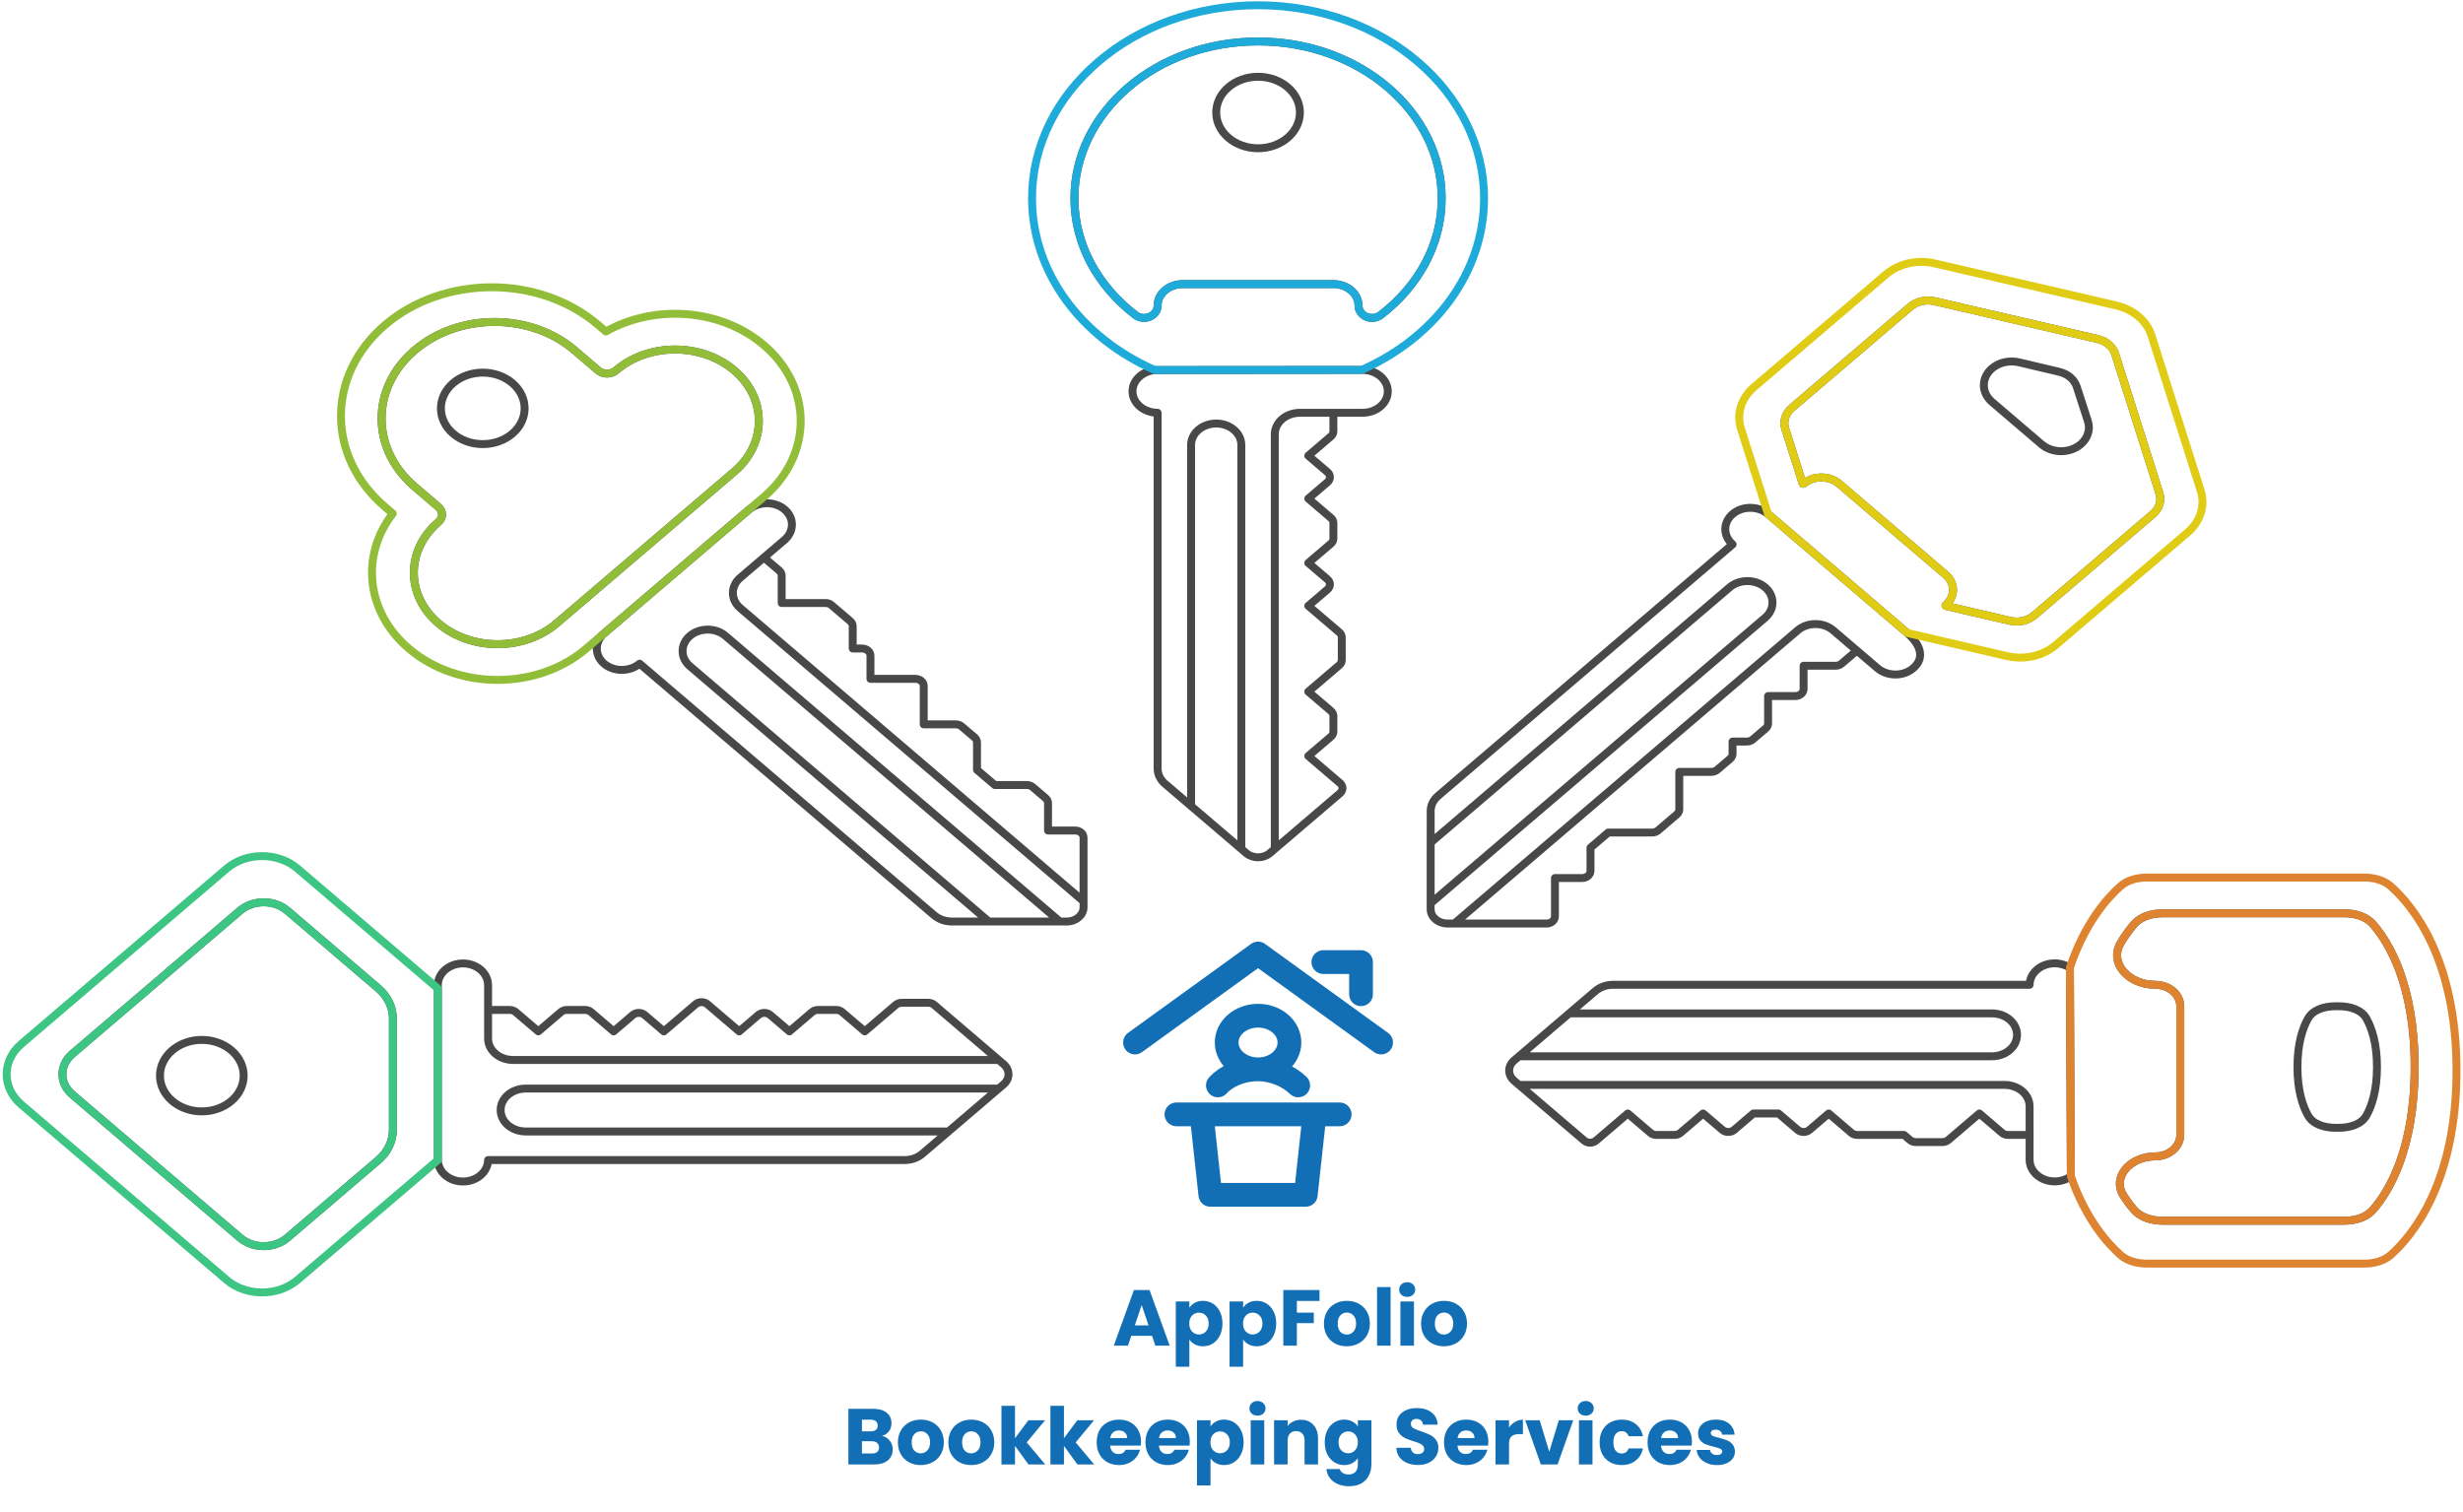
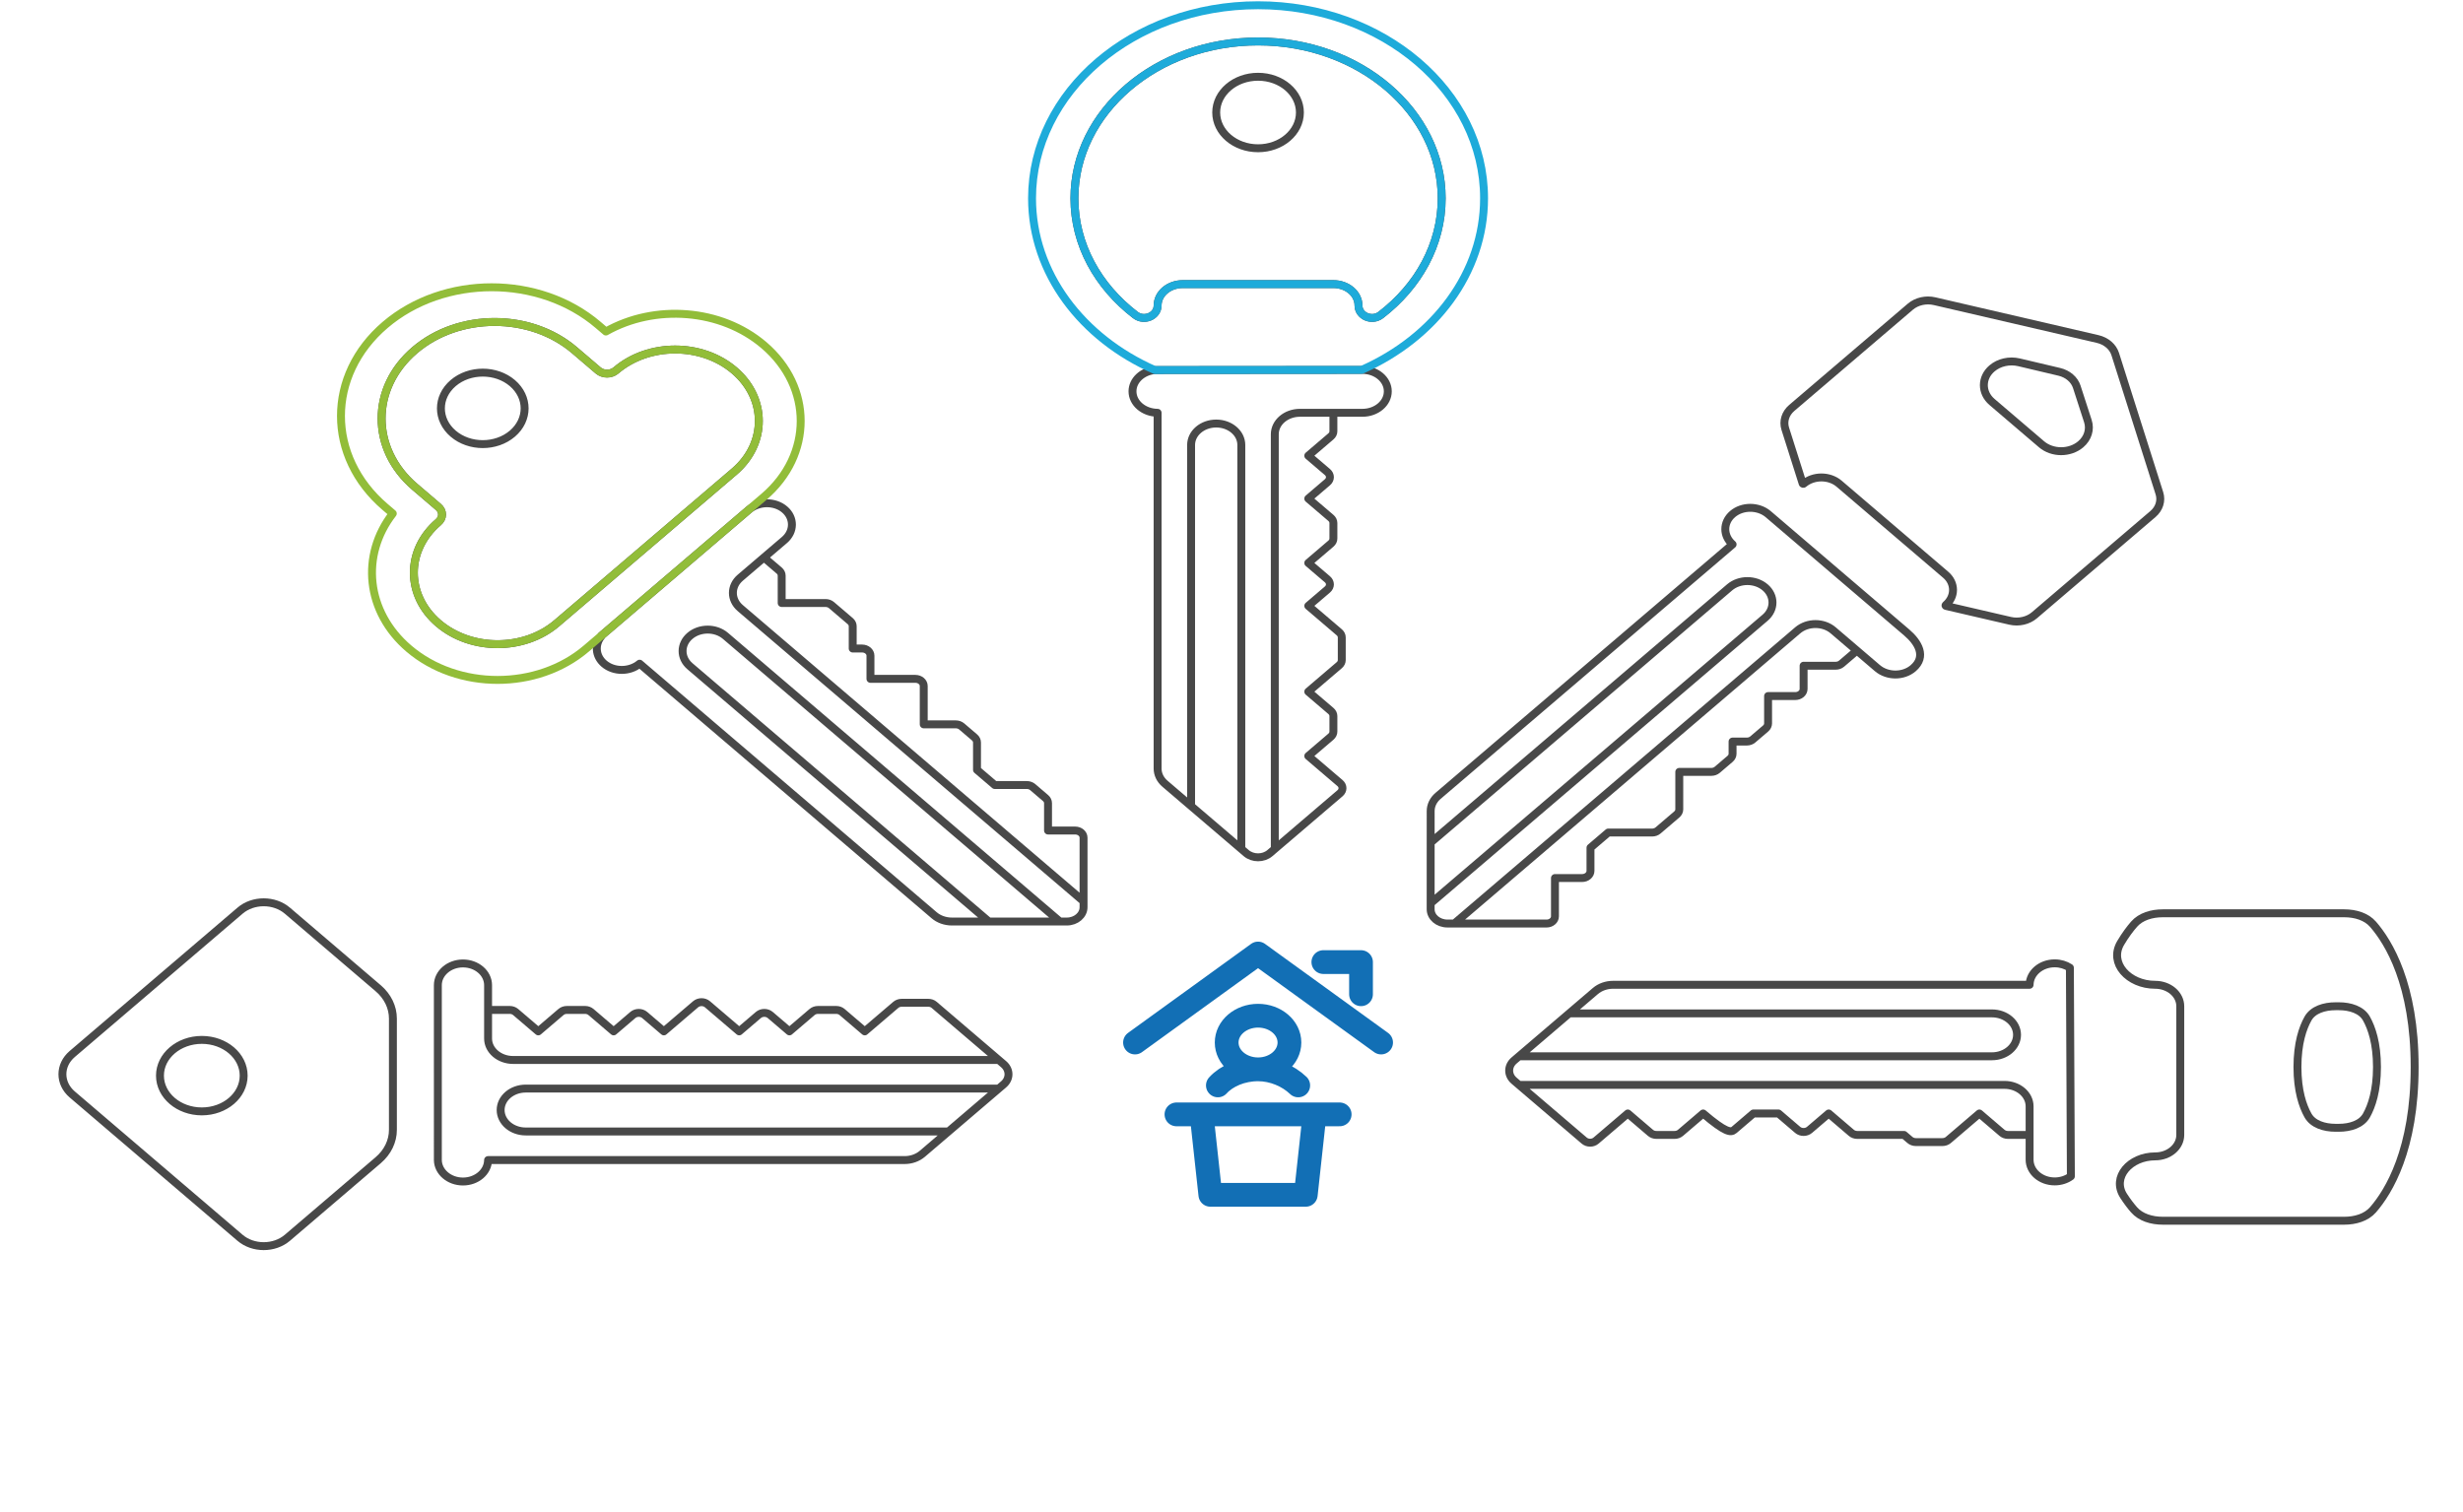
<svg xmlns="http://www.w3.org/2000/svg" width="622" height="382" viewBox="0 0 622 382" fill="none">
-   <path d="M290.931 337.412H285.691L284.851 339.892H281.271L286.351 325.852H290.311L295.391 339.892H291.771L290.931 337.412ZM290.051 334.772L288.311 329.632L286.591 334.772H290.051ZM300.357 330.312C300.691 329.792 301.151 329.372 301.737 329.052C302.324 328.732 303.011 328.572 303.797 328.572C304.717 328.572 305.551 328.805 306.297 329.272C307.044 329.738 307.631 330.405 308.057 331.272C308.497 332.138 308.717 333.145 308.717 334.292C308.717 335.438 308.497 336.452 308.057 337.332C307.631 338.198 307.044 338.872 306.297 339.352C305.551 339.818 304.717 340.052 303.797 340.052C303.024 340.052 302.337 339.892 301.737 339.572C301.151 339.252 300.691 338.838 300.357 338.332V345.212H296.937V328.732H300.357V330.312ZM305.237 334.292C305.237 333.438 304.997 332.772 304.517 332.292C304.051 331.798 303.471 331.552 302.777 331.552C302.097 331.552 301.517 331.798 301.037 332.292C300.571 332.785 300.337 333.458 300.337 334.312C300.337 335.165 300.571 335.838 301.037 336.332C301.517 336.825 302.097 337.072 302.777 337.072C303.457 337.072 304.037 336.825 304.517 336.332C304.997 335.825 305.237 335.145 305.237 334.292ZM313.931 330.312C314.265 329.792 314.725 329.372 315.311 329.052C315.898 328.732 316.585 328.572 317.371 328.572C318.291 328.572 319.125 328.805 319.871 329.272C320.618 329.738 321.205 330.405 321.631 331.272C322.071 332.138 322.291 333.145 322.291 334.292C322.291 335.438 322.071 336.452 321.631 337.332C321.205 338.198 320.618 338.872 319.871 339.352C319.125 339.818 318.291 340.052 317.371 340.052C316.598 340.052 315.911 339.892 315.311 339.572C314.725 339.252 314.265 338.838 313.931 338.332V345.212H310.511V328.732H313.931V330.312ZM318.811 334.292C318.811 333.438 318.571 332.772 318.091 332.292C317.625 331.798 317.045 331.552 316.351 331.552C315.671 331.552 315.091 331.798 314.611 332.292C314.145 332.785 313.911 333.458 313.911 334.312C313.911 335.165 314.145 335.838 314.611 336.332C315.091 336.825 315.671 337.072 316.351 337.072C317.031 337.072 317.611 336.825 318.091 336.332C318.571 335.825 318.811 335.145 318.811 334.292ZM333.226 325.852V328.592H327.506V331.552H331.786V334.212H327.506V339.892H324.086V325.852H333.226ZM340.103 340.052C339.01 340.052 338.023 339.818 337.143 339.352C336.277 338.885 335.59 338.218 335.083 337.352C334.59 336.485 334.343 335.472 334.343 334.312C334.343 333.165 334.597 332.158 335.103 331.292C335.61 330.412 336.303 329.738 337.183 329.272C338.063 328.805 339.05 328.572 340.143 328.572C341.237 328.572 342.223 328.805 343.103 329.272C343.983 329.738 344.677 330.412 345.183 331.292C345.69 332.158 345.943 333.165 345.943 334.312C345.943 335.458 345.683 336.472 345.163 337.352C344.657 338.218 343.957 338.885 343.063 339.352C342.183 339.818 341.197 340.052 340.103 340.052ZM340.103 337.092C340.757 337.092 341.31 336.852 341.763 336.372C342.23 335.892 342.463 335.205 342.463 334.312C342.463 333.418 342.237 332.732 341.783 332.252C341.343 331.772 340.797 331.532 340.143 331.532C339.477 331.532 338.923 331.772 338.483 332.252C338.043 332.718 337.823 333.405 337.823 334.312C337.823 335.205 338.037 335.892 338.463 336.372C338.903 336.852 339.45 337.092 340.103 337.092ZM351.178 325.092V339.892H347.758V325.092H351.178ZM355.376 327.572C354.776 327.572 354.283 327.398 353.896 327.052C353.523 326.692 353.336 326.252 353.336 325.732C353.336 325.198 353.523 324.758 353.896 324.412C354.283 324.052 354.776 323.872 355.376 323.872C355.963 323.872 356.443 324.052 356.816 324.412C357.203 324.758 357.396 325.198 357.396 325.732C357.396 326.252 357.203 326.692 356.816 327.052C356.443 327.398 355.963 327.572 355.376 327.572ZM357.076 328.732V339.892H353.656V328.732H357.076ZM364.634 340.052C363.541 340.052 362.554 339.818 361.674 339.352C360.808 338.885 360.121 338.218 359.614 337.352C359.121 336.485 358.874 335.472 358.874 334.312C358.874 333.165 359.128 332.158 359.634 331.292C360.141 330.412 360.834 329.738 361.714 329.272C362.594 328.805 363.581 328.572 364.674 328.572C365.768 328.572 366.754 328.805 367.634 329.272C368.514 329.738 369.208 330.412 369.714 331.292C370.221 332.158 370.474 333.165 370.474 334.312C370.474 335.458 370.214 336.472 369.694 337.352C369.188 338.218 368.488 338.885 367.594 339.352C366.714 339.818 365.728 340.052 364.634 340.052ZM364.634 337.092C365.288 337.092 365.841 336.852 366.294 336.372C366.761 335.892 366.994 335.205 366.994 334.312C366.994 333.418 366.768 332.732 366.314 332.252C365.874 331.772 365.328 331.532 364.674 331.532C364.008 331.532 363.454 331.772 363.014 332.252C362.574 332.718 362.354 333.405 362.354 334.312C362.354 335.205 362.568 335.892 362.994 336.372C363.434 336.852 363.981 337.092 364.634 337.092ZM222.752 362.692C223.565 362.865 224.218 363.272 224.712 363.912C225.205 364.538 225.452 365.258 225.452 366.072C225.452 367.245 225.038 368.178 224.212 368.872C223.398 369.552 222.258 369.892 220.792 369.892H214.252V355.852H220.572C221.998 355.852 223.112 356.178 223.912 356.832C224.725 357.485 225.132 358.372 225.132 359.492C225.132 360.318 224.912 361.005 224.472 361.552C224.045 362.098 223.472 362.478 222.752 362.692ZM217.672 361.532H219.912C220.472 361.532 220.898 361.412 221.192 361.172C221.498 360.918 221.652 360.552 221.652 360.072C221.652 359.592 221.498 359.225 221.192 358.972C220.898 358.718 220.472 358.592 219.912 358.592H217.672V361.532ZM220.192 367.132C220.765 367.132 221.205 367.005 221.512 366.752C221.832 366.485 221.992 366.105 221.992 365.612C221.992 365.118 221.825 364.732 221.492 364.452C221.172 364.172 220.725 364.032 220.152 364.032H217.672V367.132H220.192ZM232.515 370.052C231.422 370.052 230.435 369.818 229.555 369.352C228.689 368.885 228.002 368.218 227.495 367.352C227.002 366.485 226.755 365.472 226.755 364.312C226.755 363.165 227.009 362.158 227.515 361.292C228.022 360.412 228.715 359.738 229.595 359.272C230.475 358.805 231.462 358.572 232.555 358.572C233.649 358.572 234.635 358.805 235.515 359.272C236.395 359.738 237.089 360.412 237.595 361.292C238.102 362.158 238.355 363.165 238.355 364.312C238.355 365.458 238.095 366.472 237.575 367.352C237.069 368.218 236.369 368.885 235.475 369.352C234.595 369.818 233.609 370.052 232.515 370.052ZM232.515 367.092C233.169 367.092 233.722 366.852 234.175 366.372C234.642 365.892 234.875 365.205 234.875 364.312C234.875 363.418 234.649 362.732 234.195 362.252C233.755 361.772 233.209 361.532 232.555 361.532C231.889 361.532 231.335 361.772 230.895 362.252C230.455 362.718 230.235 363.405 230.235 364.312C230.235 365.205 230.449 365.892 230.875 366.372C231.315 366.852 231.862 367.092 232.515 367.092ZM245.25 370.052C244.156 370.052 243.17 369.818 242.29 369.352C241.423 368.885 240.736 368.218 240.23 367.352C239.736 366.485 239.49 365.472 239.49 364.312C239.49 363.165 239.743 362.158 240.25 361.292C240.756 360.412 241.45 359.738 242.33 359.272C243.21 358.805 244.196 358.572 245.29 358.572C246.383 358.572 247.37 358.805 248.25 359.272C249.13 359.738 249.823 360.412 250.33 361.292C250.836 362.158 251.09 363.165 251.09 364.312C251.09 365.458 250.83 366.472 250.31 367.352C249.803 368.218 249.103 368.885 248.21 369.352C247.33 369.818 246.343 370.052 245.25 370.052ZM245.25 367.092C245.903 367.092 246.456 366.852 246.91 366.372C247.376 365.892 247.61 365.205 247.61 364.312C247.61 363.418 247.383 362.732 246.93 362.252C246.49 361.772 245.943 361.532 245.29 361.532C244.623 361.532 244.07 361.772 243.63 362.252C243.19 362.718 242.97 363.405 242.97 364.312C242.97 365.205 243.183 365.892 243.61 366.372C244.05 366.852 244.596 367.092 245.25 367.092ZM259.724 369.892L256.324 365.212V369.892H252.904V355.092H256.324V363.272L259.704 358.732H263.924L259.284 364.332L263.964 369.892H259.724ZM272.087 369.892L268.687 365.212V369.892H265.267V355.092H268.687V363.272L272.067 358.732H276.287L271.647 364.332L276.327 369.892H272.087ZM288.151 364.132C288.151 364.452 288.131 364.785 288.091 365.132H280.351C280.404 365.825 280.624 366.358 281.011 366.732C281.411 367.092 281.897 367.272 282.471 367.272C283.324 367.272 283.917 366.912 284.251 366.192H287.891C287.704 366.925 287.364 367.585 286.871 368.172C286.391 368.758 285.784 369.218 285.051 369.552C284.317 369.885 283.497 370.052 282.591 370.052C281.497 370.052 280.524 369.818 279.671 369.352C278.817 368.885 278.151 368.218 277.671 367.352C277.191 366.485 276.951 365.472 276.951 364.312C276.951 363.152 277.184 362.138 277.651 361.272C278.131 360.405 278.797 359.738 279.651 359.272C280.504 358.805 281.484 358.572 282.591 358.572C283.671 358.572 284.631 358.798 285.471 359.252C286.311 359.705 286.964 360.352 287.431 361.192C287.911 362.032 288.151 363.012 288.151 364.132ZM284.651 363.232C284.651 362.645 284.451 362.178 284.051 361.832C283.651 361.485 283.151 361.312 282.551 361.312C281.977 361.312 281.491 361.478 281.091 361.812C280.704 362.145 280.464 362.618 280.371 363.232H284.651ZM300.475 364.132C300.475 364.452 300.455 364.785 300.415 365.132H292.675C292.728 365.825 292.948 366.358 293.335 366.732C293.735 367.092 294.222 367.272 294.795 367.272C295.648 367.272 296.242 366.912 296.575 366.192H300.215C300.028 366.925 299.688 367.585 299.195 368.172C298.715 368.758 298.108 369.218 297.375 369.552C296.642 369.885 295.822 370.052 294.915 370.052C293.822 370.052 292.848 369.818 291.995 369.352C291.142 368.885 290.475 368.218 289.995 367.352C289.515 366.485 289.275 365.472 289.275 364.312C289.275 363.152 289.508 362.138 289.975 361.272C290.455 360.405 291.122 359.738 291.975 359.272C292.828 358.805 293.808 358.572 294.915 358.572C295.995 358.572 296.955 358.798 297.795 359.252C298.635 359.705 299.288 360.352 299.755 361.192C300.235 362.032 300.475 363.012 300.475 364.132ZM296.975 363.232C296.975 362.645 296.775 362.178 296.375 361.832C295.975 361.485 295.475 361.312 294.875 361.312C294.302 361.312 293.815 361.478 293.415 361.812C293.028 362.145 292.788 362.618 292.695 363.232H296.975ZM305.699 360.312C306.032 359.792 306.492 359.372 307.079 359.052C307.666 358.732 308.352 358.572 309.139 358.572C310.059 358.572 310.892 358.805 311.639 359.272C312.386 359.738 312.972 360.405 313.399 361.272C313.839 362.138 314.059 363.145 314.059 364.292C314.059 365.438 313.839 366.452 313.399 367.332C312.972 368.198 312.386 368.872 311.639 369.352C310.892 369.818 310.059 370.052 309.139 370.052C308.366 370.052 307.679 369.892 307.079 369.572C306.492 369.252 306.032 368.838 305.699 368.332V375.212H302.279V358.732H305.699V360.312ZM310.579 364.292C310.579 363.438 310.339 362.772 309.859 362.292C309.392 361.798 308.812 361.552 308.119 361.552C307.439 361.552 306.859 361.798 306.379 362.292C305.912 362.785 305.679 363.458 305.679 364.312C305.679 365.165 305.912 365.838 306.379 366.332C306.859 366.825 307.439 367.072 308.119 367.072C308.799 367.072 309.379 366.825 309.859 366.332C310.339 365.825 310.579 365.145 310.579 364.292ZM317.573 357.572C316.973 357.572 316.48 357.398 316.093 357.052C315.72 356.692 315.533 356.252 315.533 355.732C315.533 355.198 315.72 354.758 316.093 354.412C316.48 354.052 316.973 353.872 317.573 353.872C318.16 353.872 318.64 354.052 319.013 354.412C319.4 354.758 319.593 355.198 319.593 355.732C319.593 356.252 319.4 356.692 319.013 357.052C318.64 357.398 318.16 357.572 317.573 357.572ZM319.273 358.732V369.892H315.853V358.732H319.273ZM328.552 358.612C329.858 358.612 330.898 359.038 331.672 359.892C332.458 360.732 332.852 361.892 332.852 363.372V369.892H329.452V363.832C329.452 363.085 329.258 362.505 328.872 362.092C328.485 361.678 327.965 361.472 327.312 361.472C326.658 361.472 326.138 361.678 325.752 362.092C325.365 362.505 325.172 363.085 325.172 363.832V369.892H321.752V358.732H325.172V360.212C325.518 359.718 325.985 359.332 326.572 359.052C327.158 358.758 327.818 358.612 328.552 358.612ZM339.468 358.572C340.255 358.572 340.942 358.732 341.528 359.052C342.128 359.372 342.588 359.792 342.908 360.312V358.732H346.328V369.872C346.328 370.898 346.122 371.825 345.708 372.652C345.308 373.492 344.688 374.158 343.848 374.652C343.022 375.145 341.988 375.392 340.748 375.392C339.095 375.392 337.755 374.998 336.728 374.212C335.702 373.438 335.115 372.385 334.968 371.052H338.348C338.455 371.478 338.708 371.812 339.108 372.052C339.508 372.305 340.002 372.432 340.588 372.432C341.295 372.432 341.855 372.225 342.268 371.812C342.695 371.412 342.908 370.765 342.908 369.872V368.292C342.575 368.812 342.115 369.238 341.528 369.572C340.942 369.892 340.255 370.052 339.468 370.052C338.548 370.052 337.715 369.818 336.968 369.352C336.222 368.872 335.628 368.198 335.188 367.332C334.762 366.452 334.548 365.438 334.548 364.292C334.548 363.145 334.762 362.138 335.188 361.272C335.628 360.405 336.222 359.738 336.968 359.272C337.715 358.805 338.548 358.572 339.468 358.572ZM342.908 364.312C342.908 363.458 342.668 362.785 342.188 362.292C341.722 361.798 341.148 361.552 340.468 361.552C339.788 361.552 339.208 361.798 338.728 362.292C338.262 362.772 338.028 363.438 338.028 364.292C338.028 365.145 338.262 365.825 338.728 366.332C339.208 366.825 339.788 367.072 340.468 367.072C341.148 367.072 341.722 366.825 342.188 366.332C342.668 365.838 342.908 365.165 342.908 364.312ZM358.121 370.032C357.094 370.032 356.174 369.865 355.361 369.532C354.547 369.198 353.894 368.705 353.401 368.052C352.921 367.398 352.667 366.612 352.641 365.692H356.281C356.334 366.212 356.514 366.612 356.821 366.892C357.127 367.158 357.527 367.292 358.021 367.292C358.527 367.292 358.927 367.178 359.221 366.952C359.514 366.712 359.661 366.385 359.661 365.972C359.661 365.625 359.541 365.338 359.301 365.112C359.074 364.885 358.787 364.698 358.441 364.552C358.107 364.405 357.627 364.238 357.001 364.052C356.094 363.772 355.354 363.492 354.781 363.212C354.207 362.932 353.714 362.518 353.301 361.972C352.887 361.425 352.681 360.712 352.681 359.832C352.681 358.525 353.154 357.505 354.101 356.772C355.047 356.025 356.281 355.652 357.801 355.652C359.347 355.652 360.594 356.025 361.541 356.772C362.487 357.505 362.994 358.532 363.061 359.852H359.361C359.334 359.398 359.167 359.045 358.861 358.792C358.554 358.525 358.161 358.392 357.681 358.392C357.267 358.392 356.934 358.505 356.681 358.732C356.427 358.945 356.301 359.258 356.301 359.672C356.301 360.125 356.514 360.478 356.941 360.732C357.367 360.985 358.034 361.258 358.941 361.552C359.847 361.858 360.581 362.152 361.141 362.432C361.714 362.712 362.207 363.118 362.621 363.652C363.034 364.185 363.241 364.872 363.241 365.712C363.241 366.512 363.034 367.238 362.621 367.892C362.221 368.545 361.634 369.065 360.861 369.452C360.087 369.838 359.174 370.032 358.121 370.032ZM375.865 364.132C375.865 364.452 375.845 364.785 375.805 365.132H368.065C368.119 365.825 368.339 366.358 368.725 366.732C369.125 367.092 369.612 367.272 370.185 367.272C371.039 367.272 371.632 366.912 371.965 366.192H375.605C375.419 366.925 375.079 367.585 374.585 368.172C374.105 368.758 373.499 369.218 372.765 369.552C372.032 369.885 371.212 370.052 370.305 370.052C369.212 370.052 368.239 369.818 367.385 369.352C366.532 368.885 365.865 368.218 365.385 367.352C364.905 366.485 364.665 365.472 364.665 364.312C364.665 363.152 364.899 362.138 365.365 361.272C365.845 360.405 366.512 359.738 367.365 359.272C368.219 358.805 369.199 358.572 370.305 358.572C371.385 358.572 372.345 358.798 373.185 359.252C374.025 359.705 374.679 360.352 375.145 361.192C375.625 362.032 375.865 363.012 375.865 364.132ZM372.365 363.232C372.365 362.645 372.165 362.178 371.765 361.832C371.365 361.485 370.865 361.312 370.265 361.312C369.692 361.312 369.205 361.478 368.805 361.812C368.419 362.145 368.179 362.618 368.085 363.232H372.365ZM381.09 360.592C381.49 359.978 381.99 359.498 382.59 359.152C383.19 358.792 383.856 358.612 384.59 358.612V362.232H383.65C382.796 362.232 382.156 362.418 381.73 362.792C381.303 363.152 381.09 363.792 381.09 364.712V369.892H377.67V358.732H381.09V360.592ZM391.244 366.692L393.664 358.732H397.304L393.344 369.892H389.124L385.164 358.732H388.824L391.244 366.692ZM400.464 357.572C399.864 357.572 399.371 357.398 398.984 357.052C398.611 356.692 398.424 356.252 398.424 355.732C398.424 355.198 398.611 354.758 398.984 354.412C399.371 354.052 399.864 353.872 400.464 353.872C401.051 353.872 401.531 354.052 401.904 354.412C402.291 354.758 402.484 355.198 402.484 355.732C402.484 356.252 402.291 356.692 401.904 357.052C401.531 357.398 401.051 357.572 400.464 357.572ZM402.164 358.732V369.892H398.744V358.732H402.164ZM403.962 364.312C403.962 363.152 404.196 362.138 404.662 361.272C405.142 360.405 405.802 359.738 406.642 359.272C407.496 358.805 408.469 358.572 409.562 358.572C410.962 358.572 412.129 358.938 413.062 359.672C414.009 360.405 414.629 361.438 414.922 362.772H411.282C410.976 361.918 410.382 361.492 409.502 361.492C408.876 361.492 408.376 361.738 408.002 362.232C407.629 362.712 407.442 363.405 407.442 364.312C407.442 365.218 407.629 365.918 408.002 366.412C408.376 366.892 408.876 367.132 409.502 367.132C410.382 367.132 410.976 366.705 411.282 365.852H414.922C414.629 367.158 414.009 368.185 413.062 368.932C412.116 369.678 410.949 370.052 409.562 370.052C408.469 370.052 407.496 369.818 406.642 369.352C405.802 368.885 405.142 368.218 404.662 367.352C404.196 366.485 403.962 365.472 403.962 364.312ZM427.272 364.132C427.272 364.452 427.252 364.785 427.212 365.132H419.472C419.525 365.825 419.745 366.358 420.132 366.732C420.532 367.092 421.018 367.272 421.592 367.272C422.445 367.272 423.038 366.912 423.372 366.192H427.012C426.825 366.925 426.485 367.585 425.992 368.172C425.512 368.758 424.905 369.218 424.172 369.552C423.438 369.885 422.618 370.052 421.712 370.052C420.618 370.052 419.645 369.818 418.792 369.352C417.938 368.885 417.272 368.218 416.792 367.352C416.312 366.485 416.072 365.472 416.072 364.312C416.072 363.152 416.305 362.138 416.772 361.272C417.252 360.405 417.918 359.738 418.772 359.272C419.625 358.805 420.605 358.572 421.712 358.572C422.792 358.572 423.752 358.798 424.592 359.252C425.432 359.705 426.085 360.352 426.552 361.192C427.032 362.032 427.272 363.012 427.272 364.132ZM423.772 363.232C423.772 362.645 423.572 362.178 423.172 361.832C422.772 361.485 422.272 361.312 421.672 361.312C421.098 361.312 420.612 361.478 420.212 361.812C419.825 362.145 419.585 362.618 419.492 363.232H423.772ZM433.616 370.052C432.643 370.052 431.776 369.885 431.016 369.552C430.256 369.218 429.656 368.765 429.216 368.192C428.776 367.605 428.529 366.952 428.476 366.232H431.856C431.896 366.618 432.076 366.932 432.396 367.172C432.716 367.412 433.109 367.532 433.576 367.532C434.003 367.532 434.329 367.452 434.556 367.292C434.796 367.118 434.916 366.898 434.916 366.632C434.916 366.312 434.749 366.078 434.416 365.932C434.083 365.772 433.543 365.598 432.796 365.412C431.996 365.225 431.329 365.032 430.796 364.832C430.263 364.618 429.803 364.292 429.416 363.852C429.029 363.398 428.836 362.792 428.836 362.032C428.836 361.392 429.009 360.812 429.356 360.292C429.716 359.758 430.236 359.338 430.916 359.032C431.609 358.725 432.429 358.572 433.376 358.572C434.776 358.572 435.876 358.918 436.676 359.612C437.489 360.305 437.956 361.225 438.076 362.372H434.916C434.863 361.985 434.689 361.678 434.396 361.452C434.116 361.225 433.743 361.112 433.276 361.112C432.876 361.112 432.569 361.192 432.356 361.352C432.143 361.498 432.036 361.705 432.036 361.972C432.036 362.292 432.203 362.532 432.536 362.692C432.883 362.852 433.416 363.012 434.136 363.172C434.963 363.385 435.636 363.598 436.156 363.812C436.676 364.012 437.129 364.345 437.516 364.812C437.916 365.265 438.123 365.878 438.136 366.652C438.136 367.305 437.949 367.892 437.576 368.412C437.216 368.918 436.689 369.318 435.996 369.612C435.316 369.905 434.523 370.052 433.616 370.052Z" fill="#126FB5" />
-   <path d="M383.601 274.025H506.208C509.71 274.025 512.55 276.451 512.55 279.443V286.666M383.601 274.025L400.075 288.098C400.9 288.804 402.238 288.804 403.064 288.098L411.082 281.249L416.805 286.138C417.201 286.476 417.739 286.666 418.299 286.666H422.89C423.45 286.666 423.988 286.476 424.385 286.138L430.107 281.249L434.954 285.39C435.78 286.095 437.118 286.095 437.944 285.39L442.791 281.249H449.132L453.979 285.39C454.805 286.095 456.143 286.095 456.969 285.39L461.816 281.249L467.538 286.138C467.935 286.476 468.473 286.666 469.033 286.666H480.841L482.336 287.943C482.732 288.282 483.27 288.472 483.831 288.472H490.535C491.096 288.472 491.633 288.282 492.03 287.943L499.866 281.249L505.589 286.138C505.985 286.476 506.523 286.666 507.084 286.666H512.55M383.601 274.025L382.362 272.967C380.711 271.557 380.711 269.27 382.362 267.859L383.6 266.801M512.55 286.666L512.549 292.923C512.549 295.951 515.388 298.405 518.891 298.405C520.446 298.405 521.871 297.921 522.974 297.118L522.725 244.439C521.66 243.74 520.332 243.324 518.891 243.324C515.413 243.324 512.589 245.744 512.55 248.742H407.366C405.684 248.742 404.071 249.313 402.882 250.329L396.284 255.966M396.284 255.966H503.036C506.539 255.966 509.378 258.391 509.378 261.384C509.378 264.376 506.539 266.801 503.036 266.801H383.6M396.284 255.966L383.6 266.801M591.977 230.682C594.811 230.682 597.574 231.504 599.268 233.445C603.22 237.977 609.79 248.647 609.79 269.51C609.79 290.373 603.22 301.043 599.268 305.575C597.574 307.516 594.811 308.338 591.977 308.338H546.217C543.383 308.338 540.619 307.516 538.926 305.575C538.134 304.667 537.237 303.512 536.309 302.079C533.241 297.341 537.92 292.084 544.258 292.084C547.761 292.084 550.6 289.659 550.6 286.666V254.16C550.6 251.167 547.761 248.742 544.258 248.742C537.558 248.742 532.524 243.279 535.548 238.17C536.742 236.152 537.919 234.6 538.926 233.445C540.619 231.504 543.383 230.682 546.217 230.682H591.977ZM589.833 254.16H590.638C593.531 254.16 596.376 255.056 597.623 257.286C598.938 259.637 600.276 263.506 600.276 269.51C600.276 275.515 598.938 279.383 597.623 281.735C596.376 283.965 593.531 284.861 590.638 284.861H589.833C586.94 284.861 584.095 283.965 582.848 281.735C581.533 279.383 580.194 275.515 580.194 269.51C580.194 263.506 581.533 259.637 582.848 257.286C584.095 255.056 586.94 254.16 589.833 254.16Z" stroke="#484848" stroke-width="2" stroke-linecap="round" stroke-linejoin="round" />
+   <path d="M383.601 274.025H506.208C509.71 274.025 512.55 276.451 512.55 279.443V286.666M383.601 274.025L400.075 288.098C400.9 288.804 402.238 288.804 403.064 288.098L411.082 281.249L416.805 286.138C417.201 286.476 417.739 286.666 418.299 286.666H422.89C423.45 286.666 423.988 286.476 424.385 286.138L430.107 281.249C435.78 286.095 437.118 286.095 437.944 285.39L442.791 281.249H449.132L453.979 285.39C454.805 286.095 456.143 286.095 456.969 285.39L461.816 281.249L467.538 286.138C467.935 286.476 468.473 286.666 469.033 286.666H480.841L482.336 287.943C482.732 288.282 483.27 288.472 483.831 288.472H490.535C491.096 288.472 491.633 288.282 492.03 287.943L499.866 281.249L505.589 286.138C505.985 286.476 506.523 286.666 507.084 286.666H512.55M383.601 274.025L382.362 272.967C380.711 271.557 380.711 269.27 382.362 267.859L383.6 266.801M512.55 286.666L512.549 292.923C512.549 295.951 515.388 298.405 518.891 298.405C520.446 298.405 521.871 297.921 522.974 297.118L522.725 244.439C521.66 243.74 520.332 243.324 518.891 243.324C515.413 243.324 512.589 245.744 512.55 248.742H407.366C405.684 248.742 404.071 249.313 402.882 250.329L396.284 255.966M396.284 255.966H503.036C506.539 255.966 509.378 258.391 509.378 261.384C509.378 264.376 506.539 266.801 503.036 266.801H383.6M396.284 255.966L383.6 266.801M591.977 230.682C594.811 230.682 597.574 231.504 599.268 233.445C603.22 237.977 609.79 248.647 609.79 269.51C609.79 290.373 603.22 301.043 599.268 305.575C597.574 307.516 594.811 308.338 591.977 308.338H546.217C543.383 308.338 540.619 307.516 538.926 305.575C538.134 304.667 537.237 303.512 536.309 302.079C533.241 297.341 537.92 292.084 544.258 292.084C547.761 292.084 550.6 289.659 550.6 286.666V254.16C550.6 251.167 547.761 248.742 544.258 248.742C537.558 248.742 532.524 243.279 535.548 238.17C536.742 236.152 537.919 234.6 538.926 233.445C540.619 231.504 543.383 230.682 546.217 230.682H591.977ZM589.833 254.16H590.638C593.531 254.16 596.376 255.056 597.623 257.286C598.938 259.637 600.276 263.506 600.276 269.51C600.276 275.515 598.938 279.383 597.623 281.735C596.376 283.965 593.531 284.861 590.638 284.861H589.833C586.94 284.861 584.095 283.965 582.848 281.735C581.533 279.383 580.194 275.515 580.194 269.51C580.194 263.506 581.533 259.637 582.848 257.286C584.095 255.056 586.94 254.16 589.833 254.16Z" stroke="#484848" stroke-width="2" stroke-linecap="round" stroke-linejoin="round" />
  <path d="M367.274 233.266L453.986 159.214C456.463 157.099 460.478 157.099 462.954 159.216L468.932 164.324M367.274 233.266L390.571 233.27C391.738 233.27 392.685 232.462 392.685 231.464L392.687 221.777L399.542 221.778C400.709 221.779 401.656 220.97 401.656 219.973L401.657 214.117L406.142 210.287L417.225 210.288C417.785 210.288 418.323 210.098 418.72 209.76L423.461 205.71C423.858 205.372 424.081 204.912 424.081 204.433L424.083 194.965L432.176 194.967C432.736 194.967 433.274 194.777 433.671 194.438L436.917 191.665C437.314 191.327 437.536 190.867 437.537 190.388L437.537 187.306L441.146 187.306C441.707 187.306 442.244 187.116 442.641 186.777L445.887 184.005C446.284 183.666 446.507 183.207 446.507 182.728L446.508 175.814L453.363 175.815C454.53 175.815 455.477 175.007 455.477 174.009L455.478 168.153L463.571 168.155C464.132 168.155 464.67 167.965 465.066 167.626L468.932 164.324M367.274 233.266L365.52 233.267C363.185 233.267 361.293 231.65 361.293 229.655L361.298 204.863C361.298 203.426 361.967 202.048 363.156 201.032L437.546 137.504C435.093 135.359 435.088 131.942 437.547 129.842C439.997 127.749 443.976 127.747 446.487 129.821L481.53 159.769C484.39 162.213 486.611 165.824 483.129 168.797C480.652 170.913 476.613 170.892 474.107 168.751L468.932 164.324M445.766 148.359C443.29 146.243 439.274 146.242 436.797 148.358L361.298 212.834L361.295 228.158L445.764 156.021C448.241 153.906 448.242 150.475 445.766 148.359ZM482.421 77.476C484.029 76.103 486.373 75.57 488.566 76.079L529.716 85.624C531.889 86.128 533.586 87.578 534.175 89.435L545.332 124.593C545.927 126.467 545.303 128.47 543.695 129.842L513.76 155.407C512.152 156.78 509.808 157.313 507.614 156.804L491.422 153.048C491.311 153.022 491.274 152.904 491.356 152.835C493.833 150.719 493.833 147.289 491.357 145.173L464.456 122.183C461.98 120.067 457.965 120.066 455.488 122.181C455.407 122.251 455.269 122.219 455.239 122.125L450.848 108.29C450.253 106.416 450.878 104.414 452.486 103.041L482.421 77.476ZM524.462 97.697L527.271 106.378C527.944 108.458 527.256 110.686 525.47 112.211C522.731 114.55 518.291 114.549 515.554 112.209L503.051 101.524C500.313 99.184 500.314 95.391 503.053 93.052C504.839 91.527 507.447 90.94 509.88 91.516L520.042 93.919C522.19 94.427 523.868 95.861 524.462 97.697Z" stroke="#484848" stroke-width="2" stroke-linecap="round" stroke-linejoin="round" />
  <path d="M321.935 214.429V109.685C321.935 106.693 324.774 104.267 328.276 104.267H336.732M321.935 214.429V214.43L338.408 200.356C339.234 199.651 339.234 198.508 338.408 197.802L330.39 190.953L336.113 186.064C336.509 185.725 336.732 185.266 336.732 184.787V180.865C336.732 180.386 336.509 179.927 336.113 179.588L330.39 174.699L338.227 168.004C338.623 167.666 338.846 167.206 338.846 166.727V161C338.846 160.521 338.623 160.061 338.227 159.723L330.39 153.028L335.237 148.887C336.063 148.182 336.063 147.038 335.237 146.333L330.39 142.192L336.113 137.303C336.509 136.965 336.732 136.505 336.732 136.026V132.104C336.732 131.626 336.509 131.166 336.113 130.827L330.39 125.939L335.237 121.798C336.063 121.092 336.063 119.949 335.237 119.244L330.39 115.103L336.113 110.214C336.509 109.875 336.732 109.416 336.732 108.937V104.267M321.935 214.429L320.696 215.487C319.045 216.897 316.368 216.897 314.717 215.487L313.479 214.429M336.732 104.267L344.055 104.266C347.599 104.266 350.472 101.841 350.472 98.848C350.472 95.856 347.599 93.431 344.055 93.431L291.625 93.471C288.454 93.8 285.998 96.082 285.998 98.848C285.998 101.819 288.83 104.232 292.34 104.266V194.125C292.34 195.562 293.008 196.94 294.197 197.956L300.796 203.593M300.796 203.593V112.395C300.796 109.402 303.635 106.977 307.138 106.977C310.64 106.977 313.479 109.402 313.479 112.395V214.429M300.796 203.593V203.595L313.479 214.429M292.34 77.178C292.34 74.185 295.179 71.76 298.682 71.76H336.732C340.235 71.76 343.074 74.185 343.074 77.178C343.074 79.791 346.435 81.3 348.709 79.552C358.146 72.3 364.081 61.786 364.081 50.089C364.081 28.208 343.319 10.471 317.707 10.471C292.095 10.471 271.333 28.208 271.333 50.089C271.333 61.786 277.268 72.3 286.705 79.552C288.979 81.3 292.34 79.791 292.34 77.178ZM317.707 37.448C323.545 37.448 328.277 33.405 328.277 28.418C328.277 23.431 323.545 19.388 317.707 19.388C311.87 19.388 307.138 23.431 307.138 28.418C307.138 33.405 311.87 37.448 317.707 37.448Z" stroke="#484848" stroke-width="2" stroke-linecap="round" stroke-linejoin="round" />
  <path d="M273.636 227.655L186.94 153.589C184.463 151.474 184.463 148.043 186.94 145.927L192.919 140.819M273.636 227.655V211.583C273.636 210.586 272.689 209.777 271.522 209.777H264.667V202.863C264.667 202.384 264.444 201.925 264.048 201.586L260.802 198.813C260.406 198.475 259.868 198.284 259.307 198.284H251.214L246.73 194.453V187.539C246.73 187.06 246.507 186.601 246.111 186.262L242.865 183.489C242.468 183.151 241.931 182.96 241.37 182.96H233.277V173.273C233.277 172.276 232.331 171.467 231.163 171.467H219.824V165.611C219.824 164.614 218.878 163.805 217.71 163.805H215.34V158.168C215.34 157.689 215.117 157.23 214.721 156.891L209.98 152.841C209.584 152.503 209.046 152.312 208.485 152.312H197.403V145.398C197.403 144.92 197.18 144.46 196.784 144.121L192.919 140.819M273.636 227.655L273.636 229.151C273.636 231.146 271.743 232.763 269.408 232.763L267.657 232.763M192.919 140.819L198.097 136.396C200.603 134.255 200.627 130.804 198.15 128.688C195.674 126.572 191.634 126.593 189.128 128.734L189.107 128.752L151.887 160.549L151.988 160.547C150.124 162.69 150.31 165.714 152.56 167.636C155.019 169.737 159.019 169.732 161.528 167.636L235.904 231.176C237.093 232.192 238.706 232.763 240.388 232.763L249.72 232.763M249.72 232.763L174.235 168.275C171.758 166.159 171.758 162.729 174.235 160.613C176.711 158.497 180.727 158.497 183.203 160.613L267.657 232.763M249.72 232.763H267.657M110.707 157.42C102.451 150.368 102.451 138.933 110.707 131.881C111.945 130.823 111.945 129.107 110.707 128.049L104.728 122.942C93.583 113.42 93.583 97.984 104.728 88.463C115.872 78.942 133.941 78.942 145.086 88.463L151.065 93.571C152.304 94.629 154.311 94.629 155.55 93.571C163.805 86.518 177.189 86.518 185.445 93.571C193.7 100.623 193.7 112.058 185.445 119.111L140.602 157.42C132.347 164.473 118.962 164.473 110.707 157.42ZM129.392 96.763C133.52 100.29 133.52 106.007 129.392 109.533C125.264 113.06 118.572 113.06 114.444 109.533C110.317 106.007 110.317 100.29 114.444 96.763C118.572 93.237 125.264 93.237 129.392 96.763Z" stroke="#484848" stroke-width="2" stroke-linecap="round" stroke-linejoin="round" />
  <path d="M123.259 262.315C123.259 265.308 126.098 267.733 129.601 267.733H252.207M123.259 262.315V255.092H128.725C129.286 255.092 129.823 255.282 130.22 255.621L135.942 260.509L141.665 255.621C142.061 255.282 142.599 255.092 143.16 255.092H147.75C148.311 255.092 148.848 255.282 149.245 255.621L154.968 260.509L159.815 256.369C160.64 255.663 161.979 255.663 162.804 256.369L167.651 260.509L175.669 253.66C176.494 252.954 177.833 252.954 178.658 253.66L186.676 260.509L191.523 256.369C192.349 255.663 193.687 255.663 194.513 256.369L199.36 260.509L205.082 255.621C205.479 255.282 206.016 255.092 206.577 255.092H211.168C211.728 255.092 212.266 255.282 212.662 255.621L218.385 260.509L226.221 253.815C226.618 253.476 227.156 253.286 227.716 253.286H234.421C234.981 253.286 235.519 253.476 235.915 253.815L252.207 267.733M123.259 262.315L123.259 260.508L123.258 260.507V248.834C123.258 245.806 120.418 243.352 116.916 243.352C113.414 243.352 110.574 245.806 110.574 248.834L110.575 293.019C110.617 296.015 113.44 298.433 116.916 298.433C120.394 298.433 123.217 296.013 123.257 293.015H228.44C230.122 293.015 231.735 292.444 232.925 291.428L239.521 285.792M252.207 267.733L253.444 268.79C255.096 270.2 255.096 272.487 253.444 273.898L252.205 274.957M239.521 285.792H132.77C129.268 285.792 126.429 283.367 126.429 280.375C126.429 277.382 129.268 274.957 132.77 274.957H252.205M239.521 285.792H239.523L252.207 274.957H252.205M72.574 312.643C69.272 315.464 63.918 315.464 60.616 312.643L18.24 276.44C14.938 273.619 14.938 269.046 18.24 266.224L60.616 230.022C63.918 227.201 69.272 227.201 72.574 230.022L95.51 249.617C97.889 251.649 99.225 254.401 99.225 257.275C99.225 265.539 99.225 276.744 99.225 285.389C99.225 288.263 97.889 291.016 95.51 293.048L72.574 312.643ZM50.967 262.661C56.804 262.661 61.536 266.704 61.536 271.69C61.536 276.678 56.804 280.72 50.967 280.72C45.13 280.72 40.397 276.678 40.397 271.69C40.397 266.704 45.13 262.661 50.967 262.661Z" stroke="#484848" stroke-width="2" stroke-linecap="round" stroke-linejoin="round" />
-   <path fill-rule="evenodd" clip-rule="evenodd" d="M603.772 223.865C602.012 222.302 599.524 221.652 596.986 221.652L542.266 221.652C539.727 221.652 537.24 222.302 535.48 223.865C532.094 226.872 526.474 233.206 522.727 244.439L522.975 297.118C526.719 307.896 532.168 314.02 535.48 316.961C537.24 318.524 539.727 319.173 542.266 319.173H596.986C599.524 319.173 602.012 318.524 603.772 316.961C609.196 312.143 620.36 298.782 620.36 270.413C620.36 242.044 609.196 228.683 603.772 223.865ZM591.978 230.682C594.812 230.682 597.576 231.503 599.269 233.445C603.221 237.976 609.791 248.646 609.791 269.51C609.791 290.373 603.221 301.043 599.269 305.574C597.576 307.516 594.812 308.337 591.978 308.337H546.218C543.384 308.337 540.621 307.516 538.927 305.574C538.135 304.666 537.238 303.512 536.31 302.078C533.242 297.34 537.921 292.084 544.26 292.084C547.762 292.084 550.601 289.658 550.601 286.666V254.159C550.601 251.167 547.762 248.741 544.26 248.741C537.559 248.741 532.525 243.278 535.549 238.17C536.743 236.152 537.92 234.599 538.927 233.445C540.621 231.503 543.384 230.682 546.218 230.682H591.978Z" stroke="#DE8431" stroke-width="2" stroke-linecap="round" stroke-linejoin="round" />
-   <path fill-rule="evenodd" clip-rule="evenodd" d="M543.345 84.778C542.167 81.062 538.771 78.16 534.423 77.152L488.56 66.525C484.174 65.509 479.487 66.575 476.273 69.32L442.936 97.79C439.722 100.535 438.472 104.539 439.66 108.286L446.487 129.821L481.665 159.884L506.867 165.723C511.253 166.739 515.941 165.674 519.155 162.929L552.492 134.459C555.706 131.714 556.956 127.71 555.767 123.963L543.345 84.778ZM488.566 76.079L529.715 85.624C531.888 86.128 533.585 87.579 534.174 89.435L545.332 124.593C545.927 126.467 545.302 128.47 543.695 129.842L513.759 155.407C512.152 156.78 509.807 157.313 507.614 156.804L491.422 153.048C491.311 153.023 491.274 152.904 491.355 152.835C493.832 150.72 493.833 147.289 491.357 145.173L464.456 122.183C461.98 120.067 457.964 120.066 455.487 122.182C455.406 122.251 455.268 122.219 455.238 122.125L450.848 108.29C450.253 106.416 450.878 104.414 452.485 103.041L482.421 77.476C484.028 76.103 486.372 75.57 488.566 76.079Z" stroke="#E0CB15" stroke-width="2" stroke-linecap="round" stroke-linejoin="round" />
  <path fill-rule="evenodd" clip-rule="evenodd" d="M343.88 93.43C362.235 85.324 374.782 68.958 374.782 50.088C374.782 23.158 349.229 1.327 317.706 1.327C286.184 1.327 260.631 23.158 260.631 50.088C260.631 68.989 273.22 85.379 291.625 93.471L343.88 93.43ZM292.34 77.178C292.34 74.185 295.179 71.76 298.682 71.76H336.732C340.234 71.76 343.074 74.185 343.074 77.178C343.074 79.791 346.435 81.3 348.709 79.552C358.146 72.3 364.081 61.786 364.081 50.088C364.081 28.208 343.318 10.47 317.707 10.47C292.095 10.47 271.333 28.208 271.333 50.088C271.333 61.786 277.267 72.3 286.705 79.552C288.979 81.3 292.34 79.791 292.34 77.178Z" stroke="#1EABDA" stroke-width="2" stroke-linecap="round" stroke-linejoin="round" />
  <path fill-rule="evenodd" clip-rule="evenodd" d="M153.008 83.738L151.064 82.078C136.205 69.383 112.113 69.383 97.253 82.078C82.394 94.772 82.394 115.355 97.253 128.049L99.196 129.709C91.04 140.227 92.385 154.538 103.232 163.805C115.615 174.384 135.692 174.384 148.075 163.805L192.918 125.495C205.301 114.916 205.301 97.764 192.918 87.185C182.071 77.918 165.319 76.769 153.008 83.738ZM110.706 157.42C102.451 150.368 102.451 138.933 110.706 131.88C111.944 130.822 111.944 129.107 110.706 128.049L104.727 122.941C93.582 113.42 93.582 97.984 104.727 88.462C115.872 78.941 133.941 78.941 145.085 88.462L151.064 93.57C152.303 94.628 154.31 94.628 155.549 93.57C163.804 86.518 177.189 86.518 185.444 93.57C193.699 100.623 193.699 112.058 185.444 119.11L140.601 157.42C132.346 164.473 118.961 164.473 110.706 157.42Z" stroke="#92BD39" stroke-width="2" stroke-linecap="round" stroke-linejoin="round" />
-   <path fill-rule="evenodd" clip-rule="evenodd" d="M5.392 263.682C0.438 267.913 0.438 274.774 5.392 279.006L57.215 323.279C62.168 327.511 70.199 327.511 75.152 323.279L110.575 293.017L110.574 249.67L75.152 219.408C70.199 215.177 62.168 215.177 57.215 219.408L5.392 263.682ZM60.616 312.641L18.241 276.439C14.938 273.618 14.938 269.044 18.241 266.223L60.616 230.021C63.918 227.2 69.272 227.2 72.574 230.021L95.51 249.615C97.889 251.647 99.225 254.4 99.225 257.274C99.225 265.235 99.225 277.455 99.225 285.388C99.225 288.262 97.889 291.015 95.51 293.047L72.574 312.641C69.272 315.462 63.918 315.462 60.616 312.641Z" stroke="#3CC583" stroke-width="2" stroke-linecap="round" stroke-linejoin="round" />
  <path d="M297.096 281.474H338.317M317.707 270.097C322.085 270.097 325.634 267.065 325.634 263.325C325.634 259.585 322.085 256.553 317.707 256.553C313.328 256.553 309.779 259.585 309.779 263.325C309.779 267.065 313.328 270.097 317.707 270.097ZM317.707 270.097C321.512 270.097 325.317 271.722 327.853 274.16M317.707 270.097C313.584 270.097 309.779 271.722 307.56 274.16M348.781 263.325L317.707 240.841L286.632 263.325M334.195 243.008H343.708V251.135M329.756 301.791H305.657L303.438 281.474H331.975L329.756 301.791Z" stroke="#126FB5" stroke-width="6" stroke-linecap="round" stroke-linejoin="round" />
</svg>